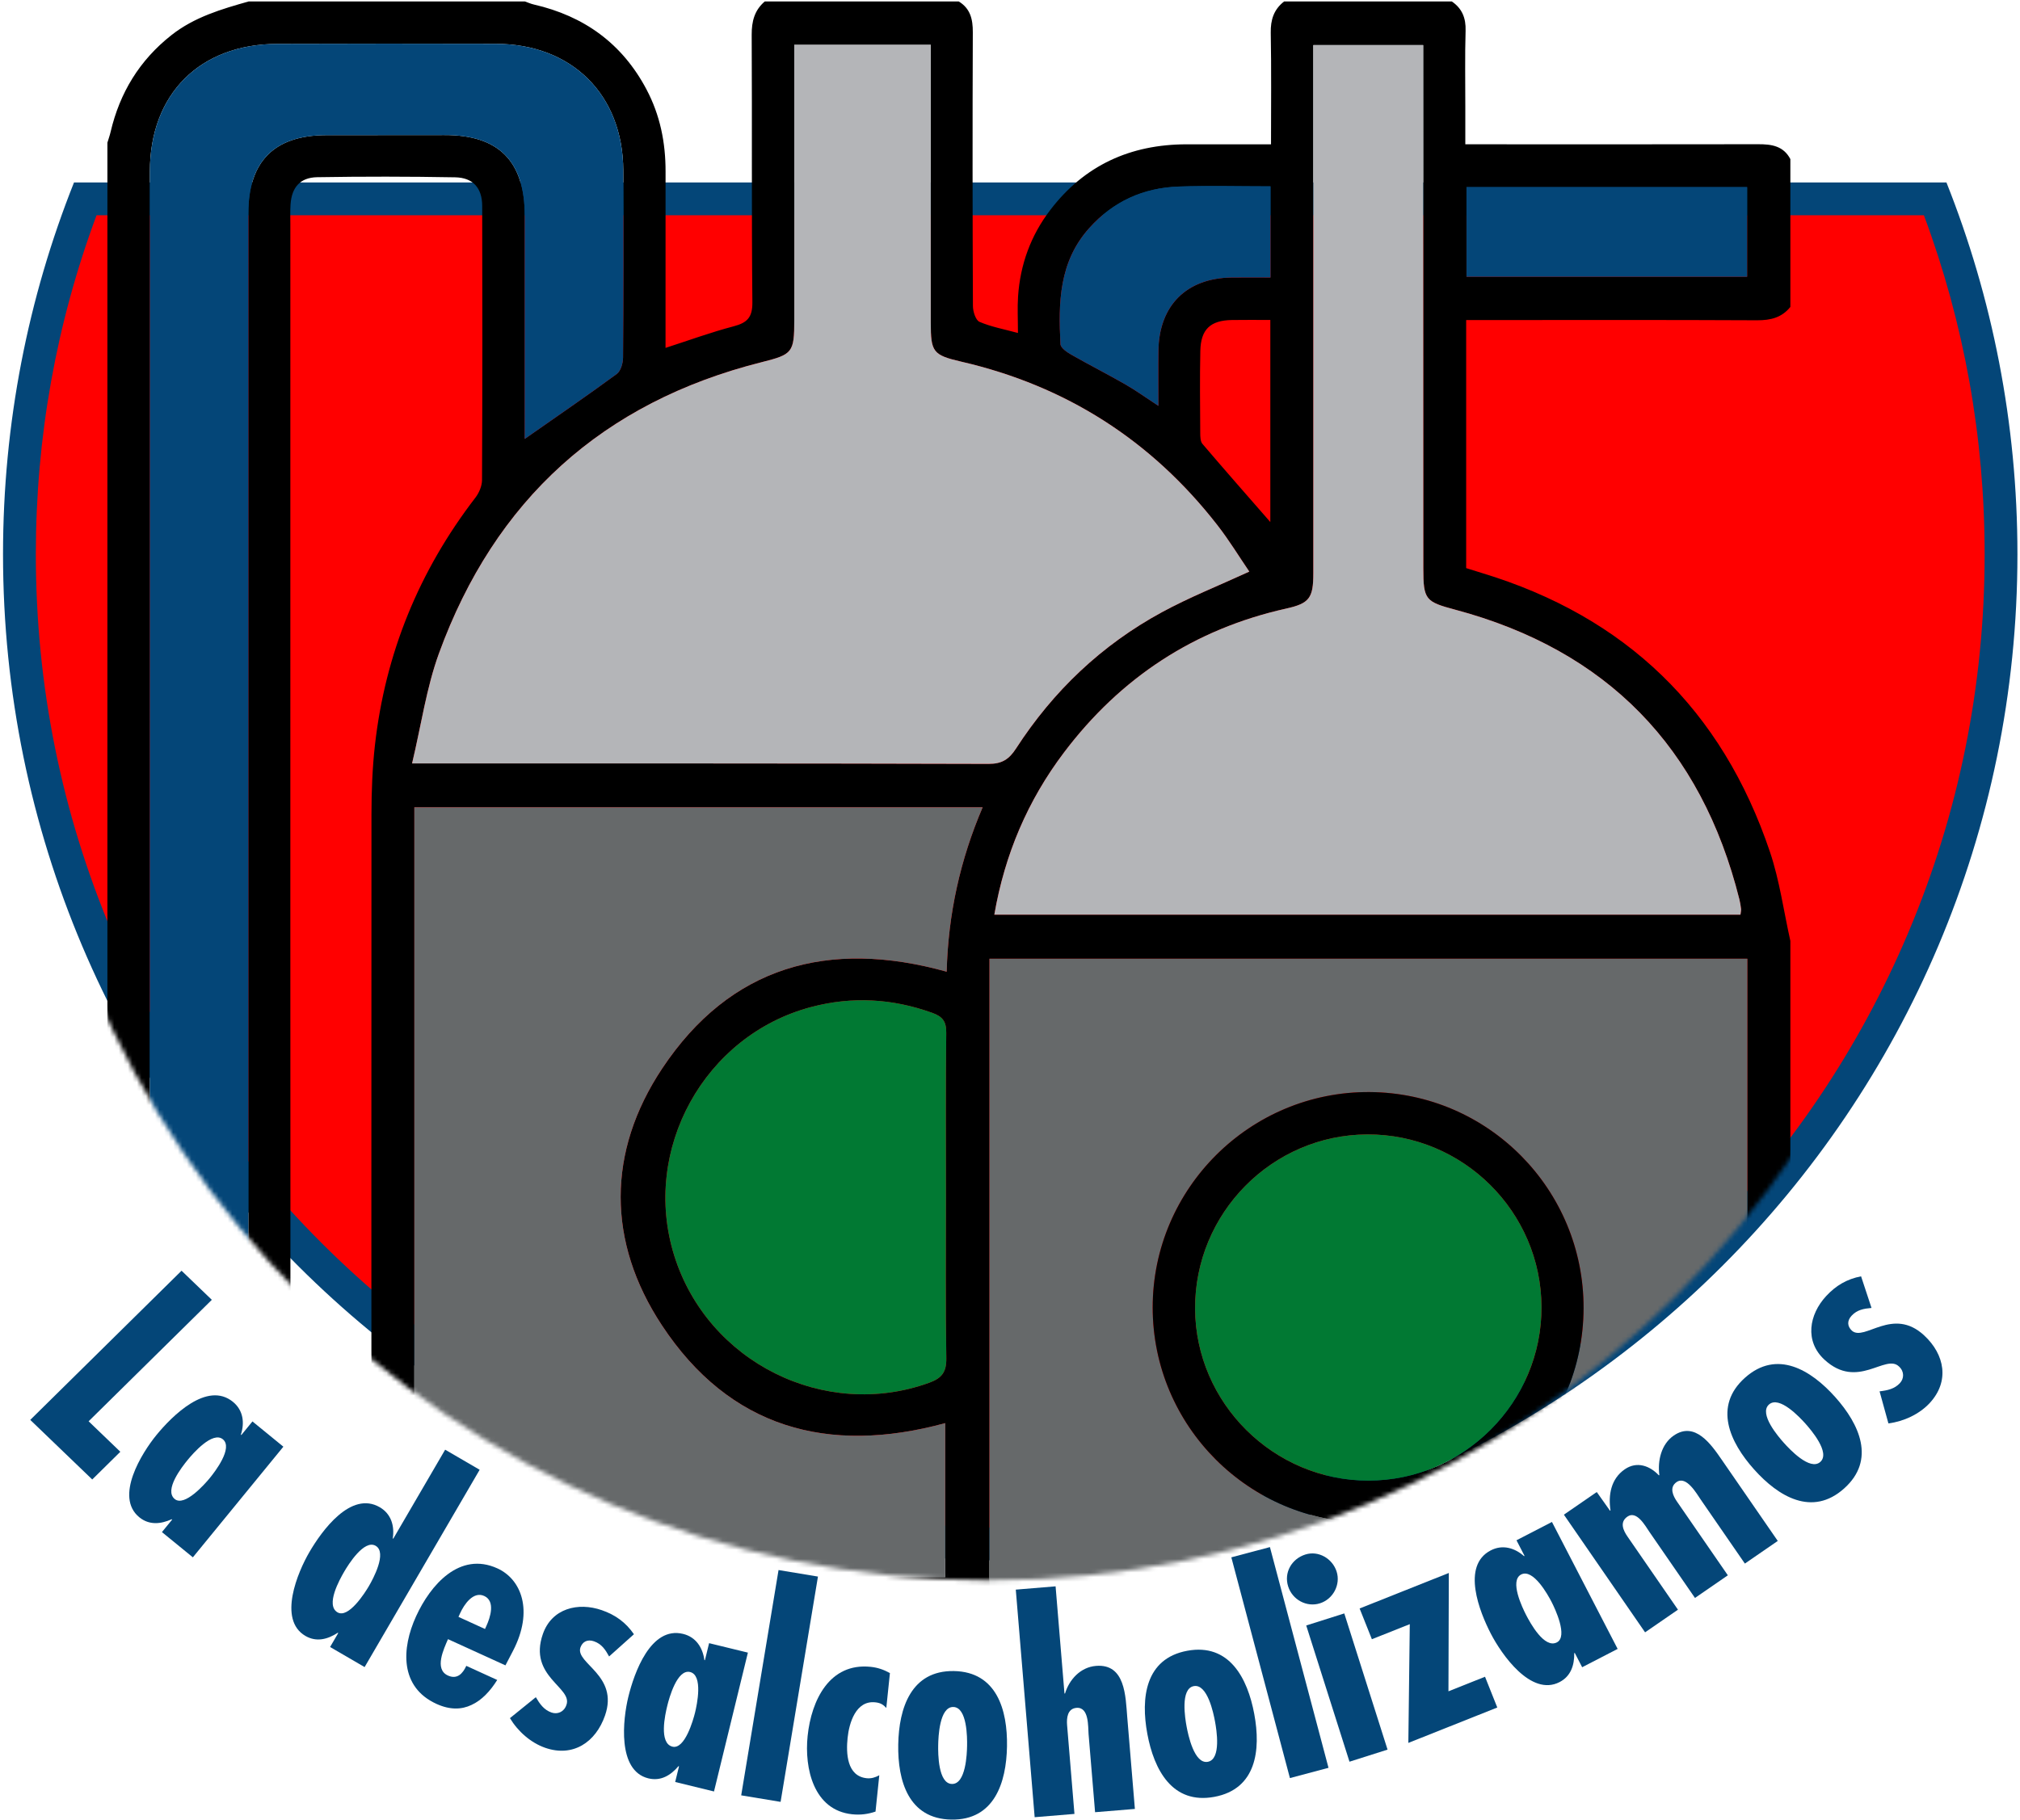
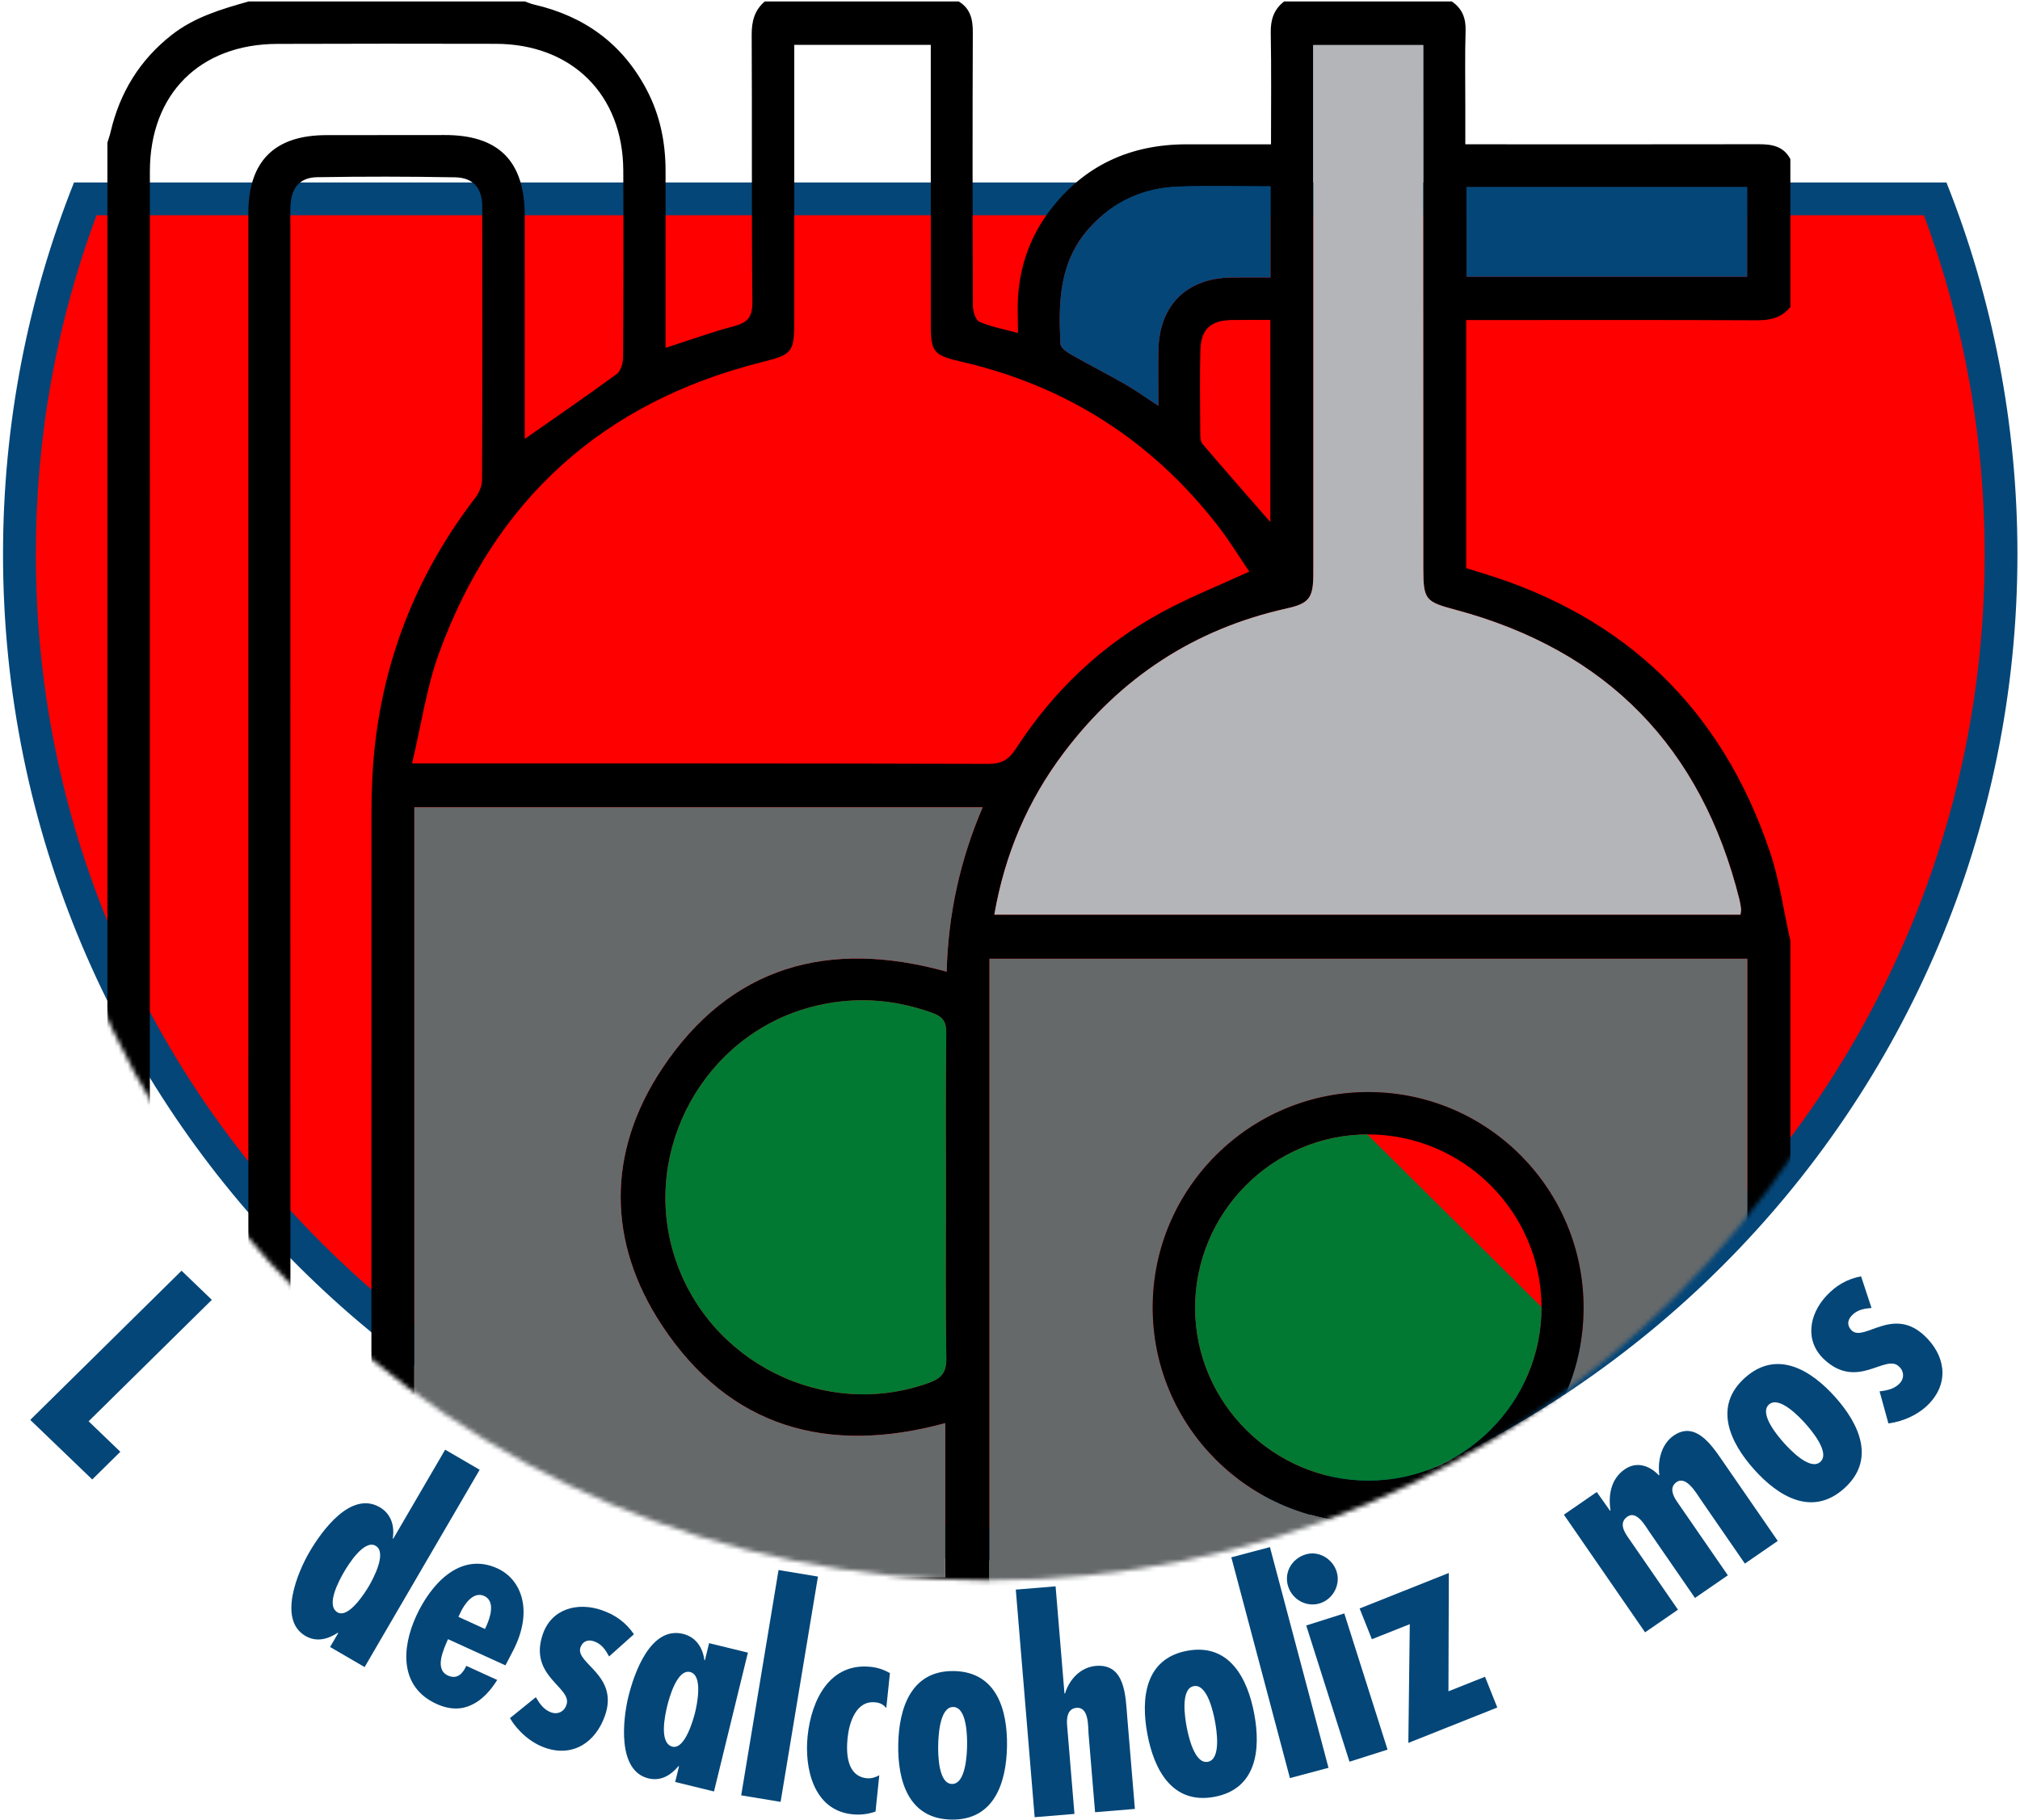
<svg xmlns="http://www.w3.org/2000/svg" xmlns:xlink="http://www.w3.org/1999/xlink" width="445px" height="401px" viewBox="0 0 445 401" version="1.1">
  <title>Group 70</title>
  <desc>Created with Sketch.</desc>
  <defs>
    <path d="M210.004,0.205 C91.75,0.205 0.062,253.994 0.062,372.195 L0.062,372.195 C0.062,490.393 95.924,586.211 214.17,586.211 L214.17,586.211 C332.424,586.211 428.282,490.393 428.282,372.195 L428.282,372.195 C428.282,253.994 328.25,0.205 210.004,0.205 Z" id="path-1" />
    <path d="M210.004,0.205 C91.75,0.205 0.062,253.994 0.062,372.195 L0.062,372.195 C0.062,490.393 95.924,586.211 214.17,586.211 L214.17,586.211 C332.424,586.211 428.282,490.393 428.282,372.195 L428.282,372.195 C428.282,253.994 328.25,0.205 210.004,0.205 Z" id="path-3" />
-     <path d="M210.004,0.205 C91.75,0.205 0.062,253.994 0.062,372.195 L0.062,372.195 C0.062,490.393 95.924,586.211 214.17,586.211 L214.17,586.211 C332.424,586.211 428.282,490.393 428.282,372.195 L428.282,372.195" id="path-5" />
    <path d="M210.004,0.205 C91.75,0.205 0.062,253.994 0.062,372.195 L0.062,372.195 C0.062,490.393 95.924,586.211 214.17,586.211 L214.17,586.211 C332.424,586.211 428.282,490.393 428.282,372.195 L428.282,372.195 C428.282,253.994 328.25,0.205 210.004,0.205 Z" id="path-7" />
    <path d="M210.004,0.205 C91.75,0.205 0.062,253.994 0.062,372.195 L0.062,372.195 C0.062,490.393 95.924,586.211 214.17,586.211 L214.17,586.211 C332.424,586.211 428.282,490.393 428.282,372.195 L428.282,372.195" id="path-9" />
    <path d="M210.004,0.205 C91.75,0.205 0.062,253.994 0.062,372.195 L0.062,372.195 C0.062,490.393 95.924,586.211 214.17,586.211 L214.17,586.211 C332.424,586.211 428.282,490.393 428.282,372.195 L428.282,372.195" id="path-11" />
    <path d="M210.004,0.205 C91.75,0.205 0.062,253.994 0.062,372.195 L0.062,372.195 C0.062,490.393 95.924,586.211 214.17,586.211 L214.17,586.211 C332.424,586.211 428.282,490.393 428.282,372.195 L428.282,372.195" id="path-13" />
    <path d="M210.004,0.205 C91.75,0.205 0.062,253.994 0.062,372.195 L0.062,372.195 C0.062,490.393 95.924,586.211 214.17,586.211 L214.17,586.211 C332.424,586.211 428.282,490.393 428.282,372.195 L428.282,372.195" id="path-15" />
    <path d="M210.004,0.205 C91.75,0.205 0.062,253.994 0.062,372.195 L0.062,372.195 C0.062,490.393 95.924,586.211 214.17,586.211 L214.17,586.211 C332.424,586.211 428.282,490.393 428.282,372.195 L428.282,372.195 C428.282,253.994 328.25,0.205 210.004,0.205 Z" id="path-17" />
  </defs>
  <g id="Page-1" stroke="none" stroke-width="1" fill="none" fill-rule="evenodd">
    <g id="Landing-Promos" transform="translate(-1198, -14401)">
      <g id="Group-70" transform="translate(1198.343, 14163)">
        <polygon id="Fill-1" fill="#044678" points="46.322 524.414 19.179 551.179 26.166 557.895 19.979 564 6.322 550.871 39.652 518" />
        <g id="Group-40" transform="translate(0.322, 278)">
-           <path d="M45.56,285.675 C46.664,284.323 50.746,279.04 48.428,277.143 C46.157,275.292 41.826,280.288 40.681,281.689 C39.418,283.233 35.412,288.334 37.827,290.31 C40.001,292.082 44.494,286.979 45.56,285.675 L45.56,285.675 Z M37.261,294.841 L37.161,294.762 C34.746,295.845 32.199,296.103 30.025,294.327 C24.514,289.83 30.591,280.133 33.786,276.223 C37.223,272.023 44.953,264.243 50.657,268.898 C52.927,270.753 53.252,273.512 52.399,276.123 L52.503,276.202 L54.949,273.209 L61.761,278.775 L41.823,303.155 L35.008,297.593 L37.261,294.841 Z" id="Fill-2" fill="#044678" />
          <path d="M80.603,309.489 C81.483,307.982 84.682,302.123 82.094,300.616 C79.557,299.144 76.069,304.754 75.158,306.32 C74.154,308.044 70.993,313.707 73.688,315.279 C76.114,316.69 79.754,310.944 80.603,309.489 L80.603,309.489 Z M73.847,319.841 L73.74,319.779 C71.517,321.231 69.043,321.883 66.617,320.473 C60.472,316.893 64.947,306.365 67.494,302.003 C70.223,297.313 76.638,288.419 82.998,292.119 C85.534,293.595 86.283,296.271 85.858,298.982 L85.969,299.047 L97.401,279.436 L105.003,283.86 L79.658,327.338 L72.052,322.914 L73.847,319.841 Z" id="Fill-4" fill="#044678" />
          <path d="M106.49,318.262 C107.346,316.393 108.505,312.807 106.007,311.669 C103.564,310.555 101.549,313.61 100.721,315.427 L100.334,316.276 L106.18,318.945 L106.49,318.262 Z M110.683,326.959 L98.026,321.186 C97.122,323.311 94.937,327.801 98.005,329.197 C100.044,330.128 101.28,328.773 102.06,327.069 L108.871,330.177 C107.339,332.632 105.455,334.653 103.205,335.68 C101.007,336.732 98.44,336.798 95.489,335.449 C87.373,331.753 87.763,323.224 91.003,316.134 C94.137,309.272 100.572,301.789 108.916,305.592 C114.196,307.999 116.925,314.934 112.356,323.745 L110.683,326.959 Z" id="Fill-6" fill="#044678" />
          <path d="M133.52,324.997 C132.712,323.528 131.898,322.256 130.19,321.659 C128.716,321.149 127.64,321.766 127.188,323.059 C126.101,326.577 135.714,329.125 132.616,338.019 C130.566,343.909 125.569,347.254 119.444,345.126 C116.263,344.019 113.433,341.519 111.673,338.591 L117.377,333.974 C118.247,335.467 119.178,336.781 120.831,337.353 C122.125,337.805 123.571,337.253 124.103,335.719 C125.597,331.818 115.642,329.48 118.927,320.056 C120.894,314.404 126.673,312.979 131.915,314.8 C134.921,315.845 137.188,317.49 138.989,320.1 L133.52,324.997 Z" id="Fill-8" fill="#044678" />
          <path d="M152.455,337.358 C152.869,335.662 154.266,329.137 151.364,328.427 C148.511,327.73 146.761,334.106 146.333,335.865 C145.857,337.803 144.442,344.131 147.475,344.873 C150.201,345.538 152.054,338.993 152.455,337.358 L152.455,337.358 Z M148.921,349.204 L148.797,349.176 C147.082,351.197 144.901,352.525 142.172,351.859 C135.26,350.173 136.557,338.807 137.755,333.903 C139.042,328.63 142.662,318.281 149.811,320.026 C152.665,320.719 154.146,323.075 154.508,325.792 L154.629,325.823 L155.547,322.068 L164.094,324.151 L156.627,354.746 L148.076,352.659 L148.921,349.204 Z" id="Fill-10" fill="#044678" />
          <polygon id="Fill-12" fill="#044678" points="179.528 307.395 171.298 357.039 162.619 355.601 170.846 305.957" />
          <path d="M192.209,359.179 C190.518,359.755 188.865,359.962 187.067,359.772 C178.565,358.889 176.511,349.647 177.253,342.516 C178.074,334.64 182.074,326.343 191.132,327.284 C192.688,327.446 194.02,327.898 195.383,328.663 L194.583,336.353 C193.858,335.529 193.196,335.209 192.136,335.102 C187.857,334.657 186.391,339.705 186.059,342.93 C185.707,346.278 185.87,351.372 190.273,351.83 C191.27,351.934 192.178,351.651 193.04,351.178 L192.209,359.179 Z" id="Fill-14" fill="#044678" />
          <path d="M206.015,344.557 C205.983,346.364 205.994,353.04 209.051,353.092 C212.112,353.143 212.35,346.474 212.381,344.667 C212.412,342.86 212.402,336.184 209.341,336.132 C206.284,336.08 206.046,342.75 206.015,344.557 M221.174,344.815 C221.035,352.861 218.334,361.106 208.917,360.944 C199.496,360.785 197.077,352.45 197.215,344.408 C197.353,336.367 200.055,328.056 209.476,328.214 C218.893,328.376 221.312,336.773 221.174,344.815" id="Fill-16" fill="#044678" />
          <path d="M231.878,309.546 L233.835,333.162 L233.963,333.151 C234.894,330.068 237.361,327.361 240.781,327.078 C247.248,326.544 247.289,333.8 247.662,338.338 L249.346,358.594 L240.578,359.318 L239.145,342.107 C239.014,340.49 239.277,336.089 236.478,336.324 C234.49,336.486 234.283,338.569 234.411,340.121 L236.033,359.694 L227.268,360.418 L223.11,310.271 L231.878,309.546 Z" id="Fill-18" fill="#044678" />
          <path d="M260.741,340.453 C261.072,342.232 262.411,348.767 265.416,348.209 C268.425,347.65 267.325,341.07 266.993,339.294 C266.666,337.515 265.327,330.977 262.321,331.535 C259.316,332.094 260.409,338.674 260.741,340.453 M275.648,337.691 C277.118,345.602 276.114,354.216 266.852,355.933 C257.587,357.651 253.556,349.967 252.09,342.057 C250.62,334.149 251.61,325.462 260.875,323.745 C270.14,322.028 274.181,329.783 275.648,337.691" id="Fill-20" fill="#044678" />
          <polygon id="Fill-22" fill="#044678" points="279.096 300.9 292.002 349.537 283.5 351.793 270.594 303.155" />
          <path d="M295.477,315.514 L305.008,345.526 L296.623,348.188 L287.092,318.173 L295.477,315.514 Z M283.11,309.558 C282.147,306.527 283.869,303.496 286.902,302.534 C289.814,301.61 292.885,303.448 293.793,306.303 C294.697,309.155 293.034,312.362 290.118,313.286 C287.209,314.21 284.052,312.531 283.11,309.558 L283.11,309.558 Z" id="Fill-24" fill="#044678" />
          <polygon id="Fill-26" fill="#044678" points="318.507 306.6 318.424 332.677 326.481 329.467 329.183 336.247 309.59 344.047 309.907 317.88 301.557 321.201 298.855 314.425" />
-           <path d="M341.132,312.961 C340.331,311.41 337.094,305.568 334.434,306.94 C331.832,308.289 334.703,314.248 335.531,315.855 C336.449,317.627 339.541,323.331 342.312,321.896 C344.803,320.61 341.904,314.455 341.132,312.961 L341.132,312.961 Z M346.249,324.214 L346.138,324.269 C346.173,326.917 345.397,329.355 342.902,330.645 C336.583,333.907 330.093,324.486 327.774,320.003 C325.279,315.186 321.211,304.999 327.746,301.623 C330.355,300.274 333.012,301.078 335.079,302.892 L335.186,302.833 L333.412,299.399 L341.225,295.36 L355.697,323.334 L347.881,327.373 L346.249,324.214 Z" id="Fill-28" fill="#044678" />
          <path d="M354.018,292.887 L354.121,292.814 C353.621,289.449 354.187,285.88 357.265,283.759 C359.939,281.914 362.796,282.979 364.784,285.093 L364.884,285.021 C364.473,281.9 365.284,278.234 368.055,276.324 C372.731,273.103 376.309,278.289 378.611,281.628 L390.971,299.542 L383.725,304.532 L374.025,290.466 C373.1,289.131 370.84,285.086 368.683,286.573 C366.989,287.742 367.935,289.662 368.752,290.845 L379.974,307.115 L372.734,312.105 L362.714,297.577 C361.827,296.294 359.919,292.759 357.862,294.177 C356.068,295.415 356.944,297.235 357.862,298.57 L368.984,314.692 L361.741,319.681 L343.856,293.756 L351.099,288.766 L354.018,292.887 Z" id="Fill-30" fill="#044678" />
          <path d="M392.316,277.928 C393.524,279.279 398.061,284.169 400.342,282.131 C402.62,280.097 398.268,275.041 397.061,273.689 C395.853,272.341 391.312,267.451 389.031,269.486 C386.753,271.524 391.108,276.579 392.316,277.928 M403.617,267.831 C408.983,273.827 412.606,281.714 405.584,287.987 C398.558,294.263 391.118,289.784 385.756,283.787 C380.394,277.793 376.722,269.858 383.751,263.582 C390.773,257.309 398.255,261.834 403.617,267.831" id="Fill-32" fill="#044678" />
          <path d="M411.625,248.203 C409.955,248.355 408.461,248.589 407.232,249.921 C406.173,251.062 406.307,252.29 407.315,253.224 C410.103,255.631 416.294,247.845 423.206,254.241 C427.785,258.476 428.854,264.39 424.448,269.153 C422.16,271.622 418.73,273.208 415.348,273.649 L413.399,266.58 C415.114,266.38 416.691,266.053 417.878,264.773 C418.809,263.766 418.882,262.218 417.691,261.118 C414.706,258.187 408.575,266.37 401.249,259.594 C396.853,255.528 397.86,249.662 401.632,245.589 C403.792,243.255 406.214,241.837 409.323,241.234 L411.625,248.203 Z" id="Fill-34" fill="#044678" />
          <path d="M221.887,300.253 C163.584,300.253 108.773,277.566 67.54,236.367 C26.318,195.165 3.612,140.389 3.612,82.124 C3.612,55.119 8.488,28.786 18.109,3.816 L425.665,3.816 C435.285,28.786 440.154,55.122 440.154,82.124 C440.154,140.389 417.452,195.165 376.23,236.367 C335.001,277.566 280.19,300.253 221.887,300.253" id="Fill-36" fill="#FF0000" />
          <path d="M428.13,0.201 L15.64,0.201 C5.55,25.547 0.001,53.187 0.001,82.123 C0.001,204.592 99.34,303.867 221.885,303.867 C344.427,303.867 443.769,204.592 443.769,82.123 C443.769,53.187 438.217,25.547 428.13,0.201 M423.165,7.429 C432.044,31.296 436.543,56.397 436.543,82.123 C436.543,111.087 430.867,139.178 419.673,165.624 C408.862,191.164 393.385,214.106 373.668,233.811 C353.954,253.516 330.996,268.979 305.434,279.786 C278.977,290.969 250.868,296.639 221.885,296.639 C192.906,296.639 164.797,290.969 138.336,279.786 C112.774,268.979 89.816,253.516 70.099,233.811 C50.385,214.106 34.905,191.164 24.094,165.624 C12.903,139.178 7.23,111.087 7.23,82.123 C7.23,56.401 11.727,31.296 20.605,7.429 L423.165,7.429" id="Fill-38" fill="#044678" />
        </g>
        <g id="Group-69" transform="translate(3.322, 0)">
          <g id="Group-43">
            <mask id="mask-2" fill="white">
              <use xlink:href="#path-1" />
            </mask>
            <g id="Clip-42" />
            <path d="M276.183,308.504 C273.217,308.504 270.471,308.466 267.726,308.514 C262.976,308.593 260.865,310.555 260.762,315.327 C260.631,321.353 260.71,327.383 260.744,333.406 C260.748,334.22 260.765,335.268 261.234,335.813 C266.094,341.522 271.047,347.145 276.183,353.034 L276.183,308.504 Z M319.397,298.974 L381.219,298.974 L381.219,279.226 L319.397,279.226 L319.397,298.974 Z M276.217,279.064 C269.216,279.064 262.6,278.884 255.992,279.108 C248.197,279.381 241.571,282.36 236.269,288.29 C229.62,295.726 229.475,304.711 229.958,313.834 C229.999,314.647 231.351,315.582 232.289,316.123 C236.263,318.392 240.343,320.464 244.313,322.739 C246.641,324.08 248.828,325.666 251.522,327.428 C251.522,322.905 251.47,319.064 251.532,315.23 C251.694,305.297 257.716,299.295 267.622,299.153 C270.461,299.109 273.296,299.147 276.217,299.147 L276.217,279.064 Z M204.724,501.772 C204.724,489.711 204.644,477.648 204.789,465.591 C204.82,463.099 204.003,462.002 201.709,461.178 C192.928,458.024 184.091,457.503 175.065,459.885 C151.5,466.098 137.573,491.325 144.857,514.645 C152.225,538.214 178.086,551.05 201.085,542.668 C203.892,541.644 204.855,540.258 204.807,537.235 C204.61,525.419 204.724,513.594 204.724,501.772 L204.724,501.772 Z M111.935,334.713 C118.889,329.845 125.625,325.239 132.195,320.412 C133.092,319.76 133.582,318.019 133.592,316.775 C133.689,303.025 133.706,289.272 133.641,275.519 C133.554,258.857 122.334,247.707 105.582,247.655 C89.533,247.607 73.477,247.626 57.425,247.672 C40.366,247.724 29.36,258.695 29.353,275.771 C29.332,382.533 29.342,489.298 29.349,596.063 C29.349,597.114 29.436,598.166 29.484,599.297 L51.048,599.297 L51.048,594.36 C51.048,491.215 51.044,388.073 51.051,284.928 C51.051,273.551 56.784,267.817 68.152,267.776 C76.844,267.748 85.532,267.786 94.217,267.755 C106.161,267.71 111.928,273.461 111.932,285.487 C111.939,301.887 111.935,318.281 111.935,334.713 L111.935,334.713 Z M379.753,439.544 C379.819,438.979 379.922,438.627 379.884,438.289 C379.801,437.575 379.684,436.858 379.512,436.158 C371.123,402.674 350.353,381.292 316.945,372.352 C310.388,370.597 309.888,370.193 309.888,363.267 C309.877,326.249 309.867,289.234 309.857,252.22 L309.857,247.938 L285.661,247.938 L285.661,252.551 C285.661,289.81 285.664,327.063 285.658,364.322 C285.658,369.776 284.792,370.959 279.691,372.097 C259.434,376.616 243.178,387.332 230.716,403.822 C222.749,414.376 217.692,426.208 215.382,439.544 L379.753,439.544 Z M87.615,585.509 L204.572,585.509 L204.572,551.581 C178.707,558.645 157.029,552.625 142.132,529.998 C130.043,511.646 130.022,491.797 142.198,473.462 C157.171,450.925 178.797,444.85 204.886,452.114 C205.21,439.458 207.859,427.449 212.815,415.879 L87.615,415.879 L87.615,585.509 Z M271.554,363.95 C269.253,360.578 267.074,356.989 264.511,353.703 C249.987,335.041 231.189,323.018 208.107,317.695 C201.816,316.24 201.382,315.544 201.382,309.083 C201.378,290.155 201.382,271.224 201.382,252.292 L201.382,247.886 L171.312,247.886 L171.312,252.047 L171.312,308.479 C171.312,315.716 170.94,316.089 164.127,317.806 C129.081,326.625 105.347,348.152 93.027,381.991 C90.275,389.566 89.14,397.727 87.115,406.222 L91.82,406.222 C132.589,406.229 173.361,406.198 214.136,406.319 C217.075,406.329 218.641,405.288 220.155,402.947 C228.354,390.262 239.036,380.102 252.315,372.893 C258.392,369.593 264.866,367.028 271.554,363.95 L271.554,363.95 Z M214.316,599.3 L381.264,599.3 L381.264,449.256 L214.316,449.256 L214.316,599.3 Z M57.646,608.912 L19.995,608.912 L19.995,269.438 C20.233,268.641 20.52,267.855 20.706,267.045 C22.734,258.419 27.066,251.289 34.082,245.755 C39.138,241.763 45.108,240.015 51.131,238.315 L111.956,238.315 C112.622,238.55 113.27,238.843 113.95,238.998 C125.011,241.532 133.403,247.586 138.752,257.695 C141.75,263.359 142.967,269.417 142.957,275.781 C142.939,288.655 142.95,301.529 142.95,314.658 C148.175,312.972 153.007,311.2 157.964,309.9 C160.978,309.107 162.117,307.911 162.082,304.57 C161.886,284.935 162.034,265.29 161.93,245.655 C161.917,242.694 162.551,240.253 164.817,238.315 L207.538,238.315 C210.101,239.877 210.653,242.228 210.642,245.09 C210.563,265.207 210.577,285.318 210.667,305.435 C210.67,306.642 211.27,308.552 212.115,308.917 C214.681,310.021 217.51,310.534 220.586,311.372 C220.586,308.366 220.445,305.832 220.61,303.322 C221.083,296.313 223.397,289.924 227.664,284.325 C235.193,274.433 245.337,269.82 257.678,269.8 C263.78,269.789 269.888,269.8 276.335,269.8 C276.335,261.311 276.428,253.265 276.276,245.221 C276.224,242.349 276.962,240.07 279.232,238.315 L316.158,238.315 C318.441,239.87 319.287,241.984 319.2,244.773 C319.035,250.306 319.142,255.854 319.138,261.391 C319.135,264.101 319.138,266.804 319.138,269.796 L324.046,269.796 C343.931,269.796 363.811,269.817 383.696,269.779 C386.62,269.772 389.228,270.162 390.746,273.058 L390.746,305.632 C388.855,307.983 386.403,308.583 383.433,308.573 C363.411,308.473 343.389,308.521 323.37,308.524 L319.328,308.524 L319.328,363.181 C320.528,363.557 321.663,363.919 322.794,364.263 C354.512,373.858 375.711,394.403 386.258,425.736 C388.383,432.052 389.28,438.789 390.746,445.329 L390.746,608.912 L207.538,608.912 C202.816,605.247 205.721,599.683 204.286,595.077 L199.805,595.077 C161.913,595.077 124.028,595.077 86.139,595.073 C79.331,595.073 78.172,593.918 78.168,587.071 C78.154,530.505 78.127,473.935 78.168,417.368 C78.172,412.314 78.365,407.225 78.931,402.205 C81.207,381.978 88.647,363.805 101.067,347.652 C101.881,346.594 102.519,345.08 102.523,343.777 C102.616,323.636 102.616,303.491 102.561,283.353 C102.547,279.419 100.536,277.143 96.611,277.071 C86.481,276.888 76.34,276.874 66.207,277.047 C62.43,277.116 60.588,279.312 60.34,283.056 C60.247,284.494 60.298,285.949 60.298,287.393 C60.295,391.845 60.288,496.297 60.336,600.745 C60.34,603.855 60.009,606.668 57.646,608.912 L57.646,608.912 Z" id="Fill-41" fill="#000000" mask="url(#mask-2)" />
          </g>
          <g id="Group-46">
            <mask id="mask-4" fill="white">
              <use xlink:href="#path-3" />
            </mask>
            <g id="Clip-45" />
            <path d="M345.189,526.296 C345.268,500.104 324.187,478.797 298.033,478.635 C271.771,478.477 250.269,499.839 250.269,526.093 C250.269,552.234 271.492,573.461 297.674,573.509 C323.929,573.561 345.106,552.516 345.189,526.296 L345.189,526.296 Z M214.315,599.302 L381.264,599.302 L381.264,449.258 L214.315,449.258 L214.315,599.302 Z" id="Fill-44" fill="#66696A" mask="url(#mask-4)" />
          </g>
          <g id="Group-49">
            <mask id="mask-6" fill="white">
              <use xlink:href="#path-5" />
            </mask>
            <g id="Clip-48" />
            <path d="M271.552,363.95 C264.871,367.028 258.393,369.59 252.316,372.893 C239.037,380.102 228.355,390.262 220.156,402.947 C218.642,405.288 217.076,406.329 214.137,406.319 C173.362,406.198 132.593,406.229 91.821,406.222 L87.113,406.222 C89.141,397.727 90.272,389.566 93.028,381.991 C105.345,348.152 129.075,326.625 164.125,317.806 C170.941,316.089 171.313,315.716 171.313,308.479 L171.313,252.044 L171.313,247.886 L201.379,247.886 L201.379,252.289 C201.379,271.22 201.376,290.151 201.383,309.083 C201.383,315.54 201.817,316.24 208.105,317.692 C231.19,323.018 249.988,335.041 264.512,353.703 C267.075,356.989 269.255,360.578 271.552,363.95" id="Fill-47" fill="#B4B5B8" mask="url(#mask-6)" />
          </g>
          <g id="Group-52">
            <mask id="mask-8" fill="white">
              <use xlink:href="#path-7" />
            </mask>
            <g id="Clip-51" />
            <path d="M87.616,585.512 L87.616,415.881 L212.812,415.881 C207.856,427.448 205.21,439.457 204.886,452.113 C178.797,444.849 157.171,450.927 142.198,473.461 C130.023,491.796 130.044,511.648 142.133,529.997 C157.03,552.621 178.707,558.647 204.572,551.583 L204.572,585.512 L87.616,585.512 Z" id="Fill-50" fill="#66696A" mask="url(#mask-8)" />
          </g>
          <g id="Group-55">
            <mask id="mask-10" fill="white">
              <use xlink:href="#path-9" />
            </mask>
            <g id="Clip-54" />
            <path d="M379.755,439.542 L215.383,439.542 C217.694,426.206 222.747,414.377 230.718,403.823 C243.176,387.33 259.428,376.614 279.688,372.094 C284.797,370.956 285.659,369.777 285.659,364.32 C285.666,327.06 285.662,289.808 285.662,252.552 L285.662,247.939 L309.855,247.939 L309.855,252.217 C309.865,289.232 309.875,326.25 309.886,363.265 C309.889,370.191 310.389,370.598 316.946,372.353 C350.354,381.289 371.125,402.675 379.513,436.159 C379.682,436.856 379.803,437.573 379.886,438.287 C379.924,438.624 379.82,438.976 379.755,439.542" id="Fill-53" fill="#B4B5B8" mask="url(#mask-10)" />
          </g>
          <g id="Group-58">
            <mask id="mask-12" fill="white">
              <use xlink:href="#path-11" />
            </mask>
            <g id="Clip-57" />
-             <path d="M111.931,334.715 C111.931,318.283 111.938,301.886 111.931,285.488 C111.925,273.463 106.161,267.712 94.22,267.757 C85.532,267.785 76.84,267.75 68.152,267.781 C56.78,267.819 51.051,273.553 51.051,284.926 C51.044,388.071 51.047,491.216 51.047,594.361 L51.047,599.298 L29.487,599.298 C29.435,598.168 29.349,597.116 29.349,596.058 C29.341,489.296 29.332,382.534 29.359,275.769 C29.363,258.696 40.365,247.726 57.425,247.671 C73.484,247.624 89.529,247.602 105.582,247.657 C122.331,247.709 133.558,258.855 133.64,275.521 C133.706,289.271 133.695,303.027 133.592,316.776 C133.585,318.018 133.092,319.755 132.199,320.414 C125.625,325.234 118.892,329.843 111.931,334.715" id="Fill-56" fill="#044678" mask="url(#mask-12)" />
          </g>
          <g id="Group-61">
            <mask id="mask-14" fill="white">
              <use xlink:href="#path-13" />
            </mask>
            <g id="Clip-60" />
            <path d="M204.725,501.774 C204.725,513.596 204.607,525.418 204.801,537.237 C204.856,540.26 203.894,541.643 201.082,542.667 C178.084,551.045 152.219,538.212 144.862,514.644 C137.574,491.327 151.498,466.1 175.062,459.884 C184.092,457.505 192.929,458.026 201.707,461.177 C204.004,461.997 204.821,463.097 204.79,465.59 C204.645,477.65 204.725,489.71 204.725,501.774" id="Fill-59" fill="#017933" mask="url(#mask-14)" />
          </g>
          <g id="Group-64">
            <mask id="mask-16" fill="white">
              <use xlink:href="#path-15" />
            </mask>
            <g id="Clip-63" />
            <path d="M276.217,279.063 L276.217,299.143 C273.299,299.143 270.457,299.112 267.621,299.15 C257.715,299.294 251.697,305.3 251.531,315.23 C251.469,319.067 251.521,322.904 251.521,327.428 C248.83,325.662 246.64,324.08 244.312,322.742 C240.342,320.463 236.262,318.391 232.288,316.123 C231.347,315.581 230.002,314.651 229.953,313.833 C229.474,304.711 229.619,295.726 236.269,288.286 C241.57,282.363 248.196,279.381 255.994,279.108 C262.599,278.881 269.218,279.063 276.217,279.063" id="Fill-62" fill="#044678" mask="url(#mask-16)" />
          </g>
          <mask id="mask-18" fill="white">
            <use xlink:href="#path-17" />
          </mask>
          <g id="Clip-66" />
          <polygon id="Fill-65" fill="#044678" mask="url(#mask-18)" points="319.4 298.976 381.222 298.976 381.222 279.228 319.4 279.228" />
          <path d="M335.923,525.993 C335.851,504.987 318.598,487.889 297.558,487.968 C276.57,488.048 259.504,505.328 259.611,526.393 C259.721,547.19 276.929,564.263 297.779,564.249 C318.791,564.235 335.999,546.973 335.923,525.993 M345.191,526.297 C345.101,552.52 323.927,573.561 297.672,573.51 C271.49,573.461 250.271,552.234 250.271,526.093 C250.271,499.836 271.773,478.477 298.038,478.635 C324.186,478.794 345.27,500.105 345.191,526.297" id="Fill-67" fill="#000000" mask="url(#mask-18)" />
-           <path d="M335.923,525.993 C335.999,546.973 318.791,564.235 297.779,564.249 C276.929,564.263 259.721,547.19 259.611,526.393 C259.504,505.328 276.57,488.048 297.558,487.968 C318.598,487.889 335.851,504.987 335.923,525.993" id="Fill-68" fill="#017933" mask="url(#mask-18)" />
+           <path d="M335.923,525.993 C335.999,546.973 318.791,564.235 297.779,564.249 C276.929,564.263 259.721,547.19 259.611,526.393 C259.504,505.328 276.57,488.048 297.558,487.968 " id="Fill-68" fill="#017933" mask="url(#mask-18)" />
        </g>
      </g>
    </g>
  </g>
</svg>